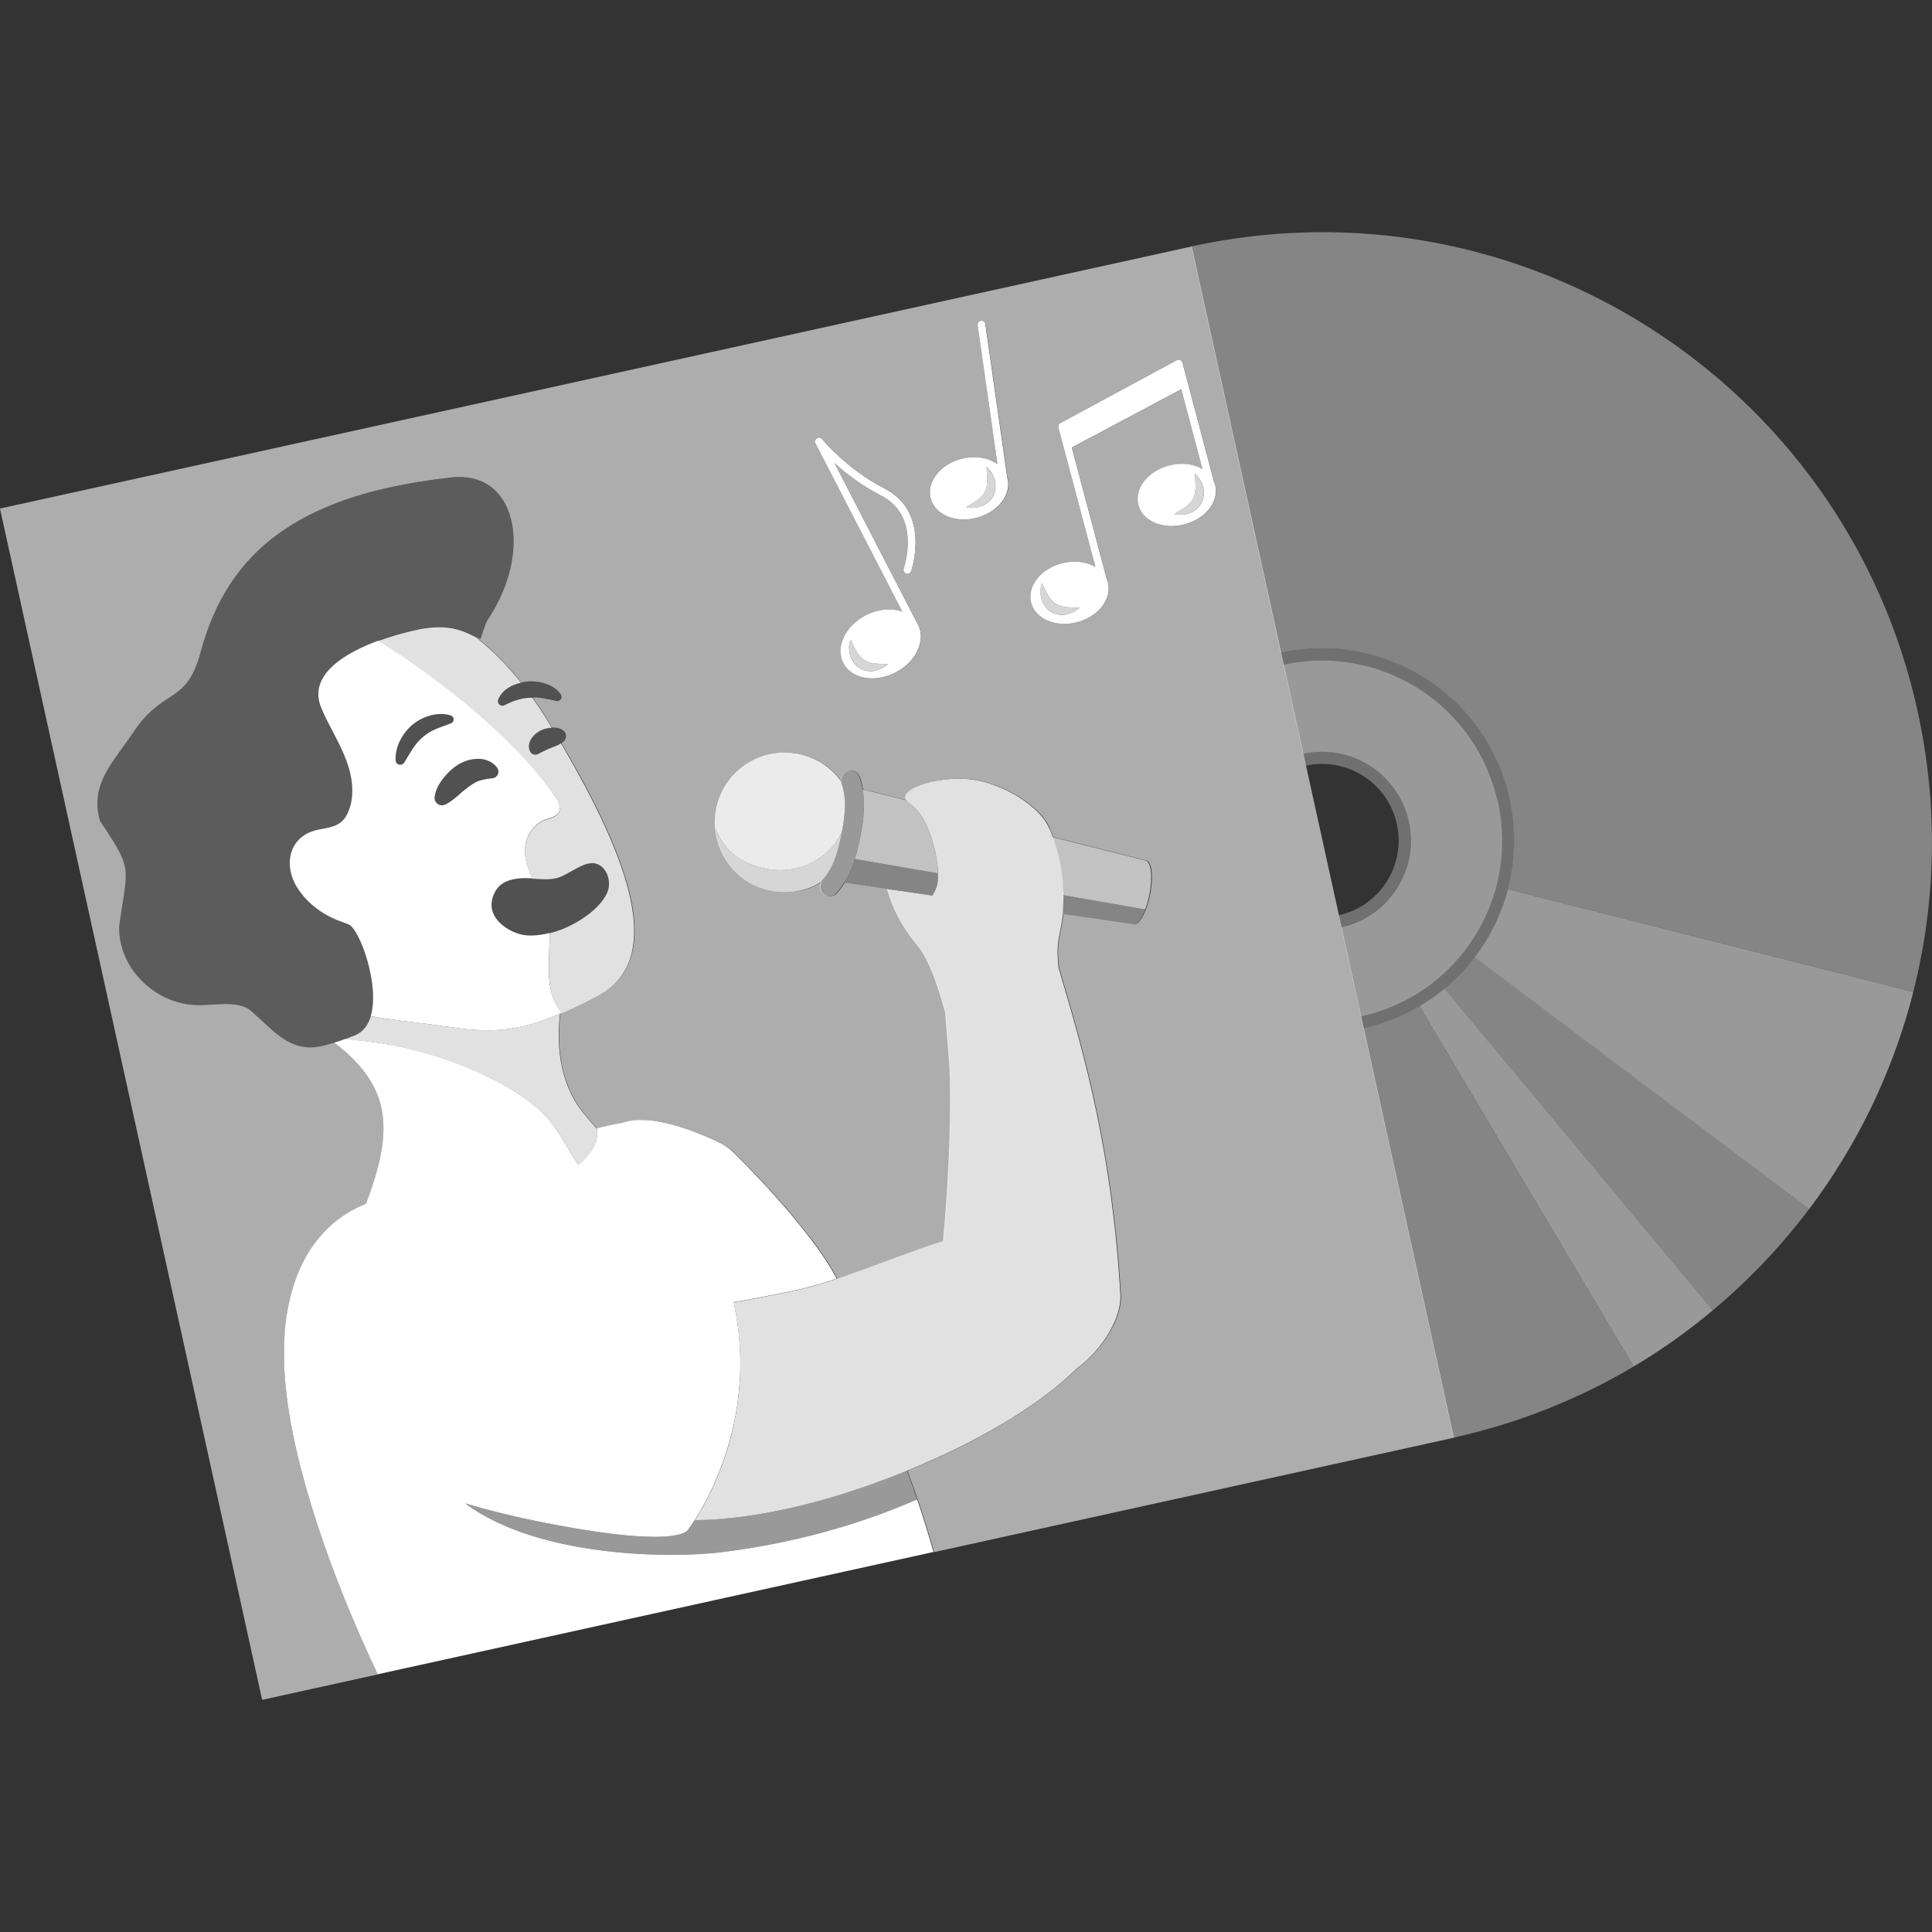
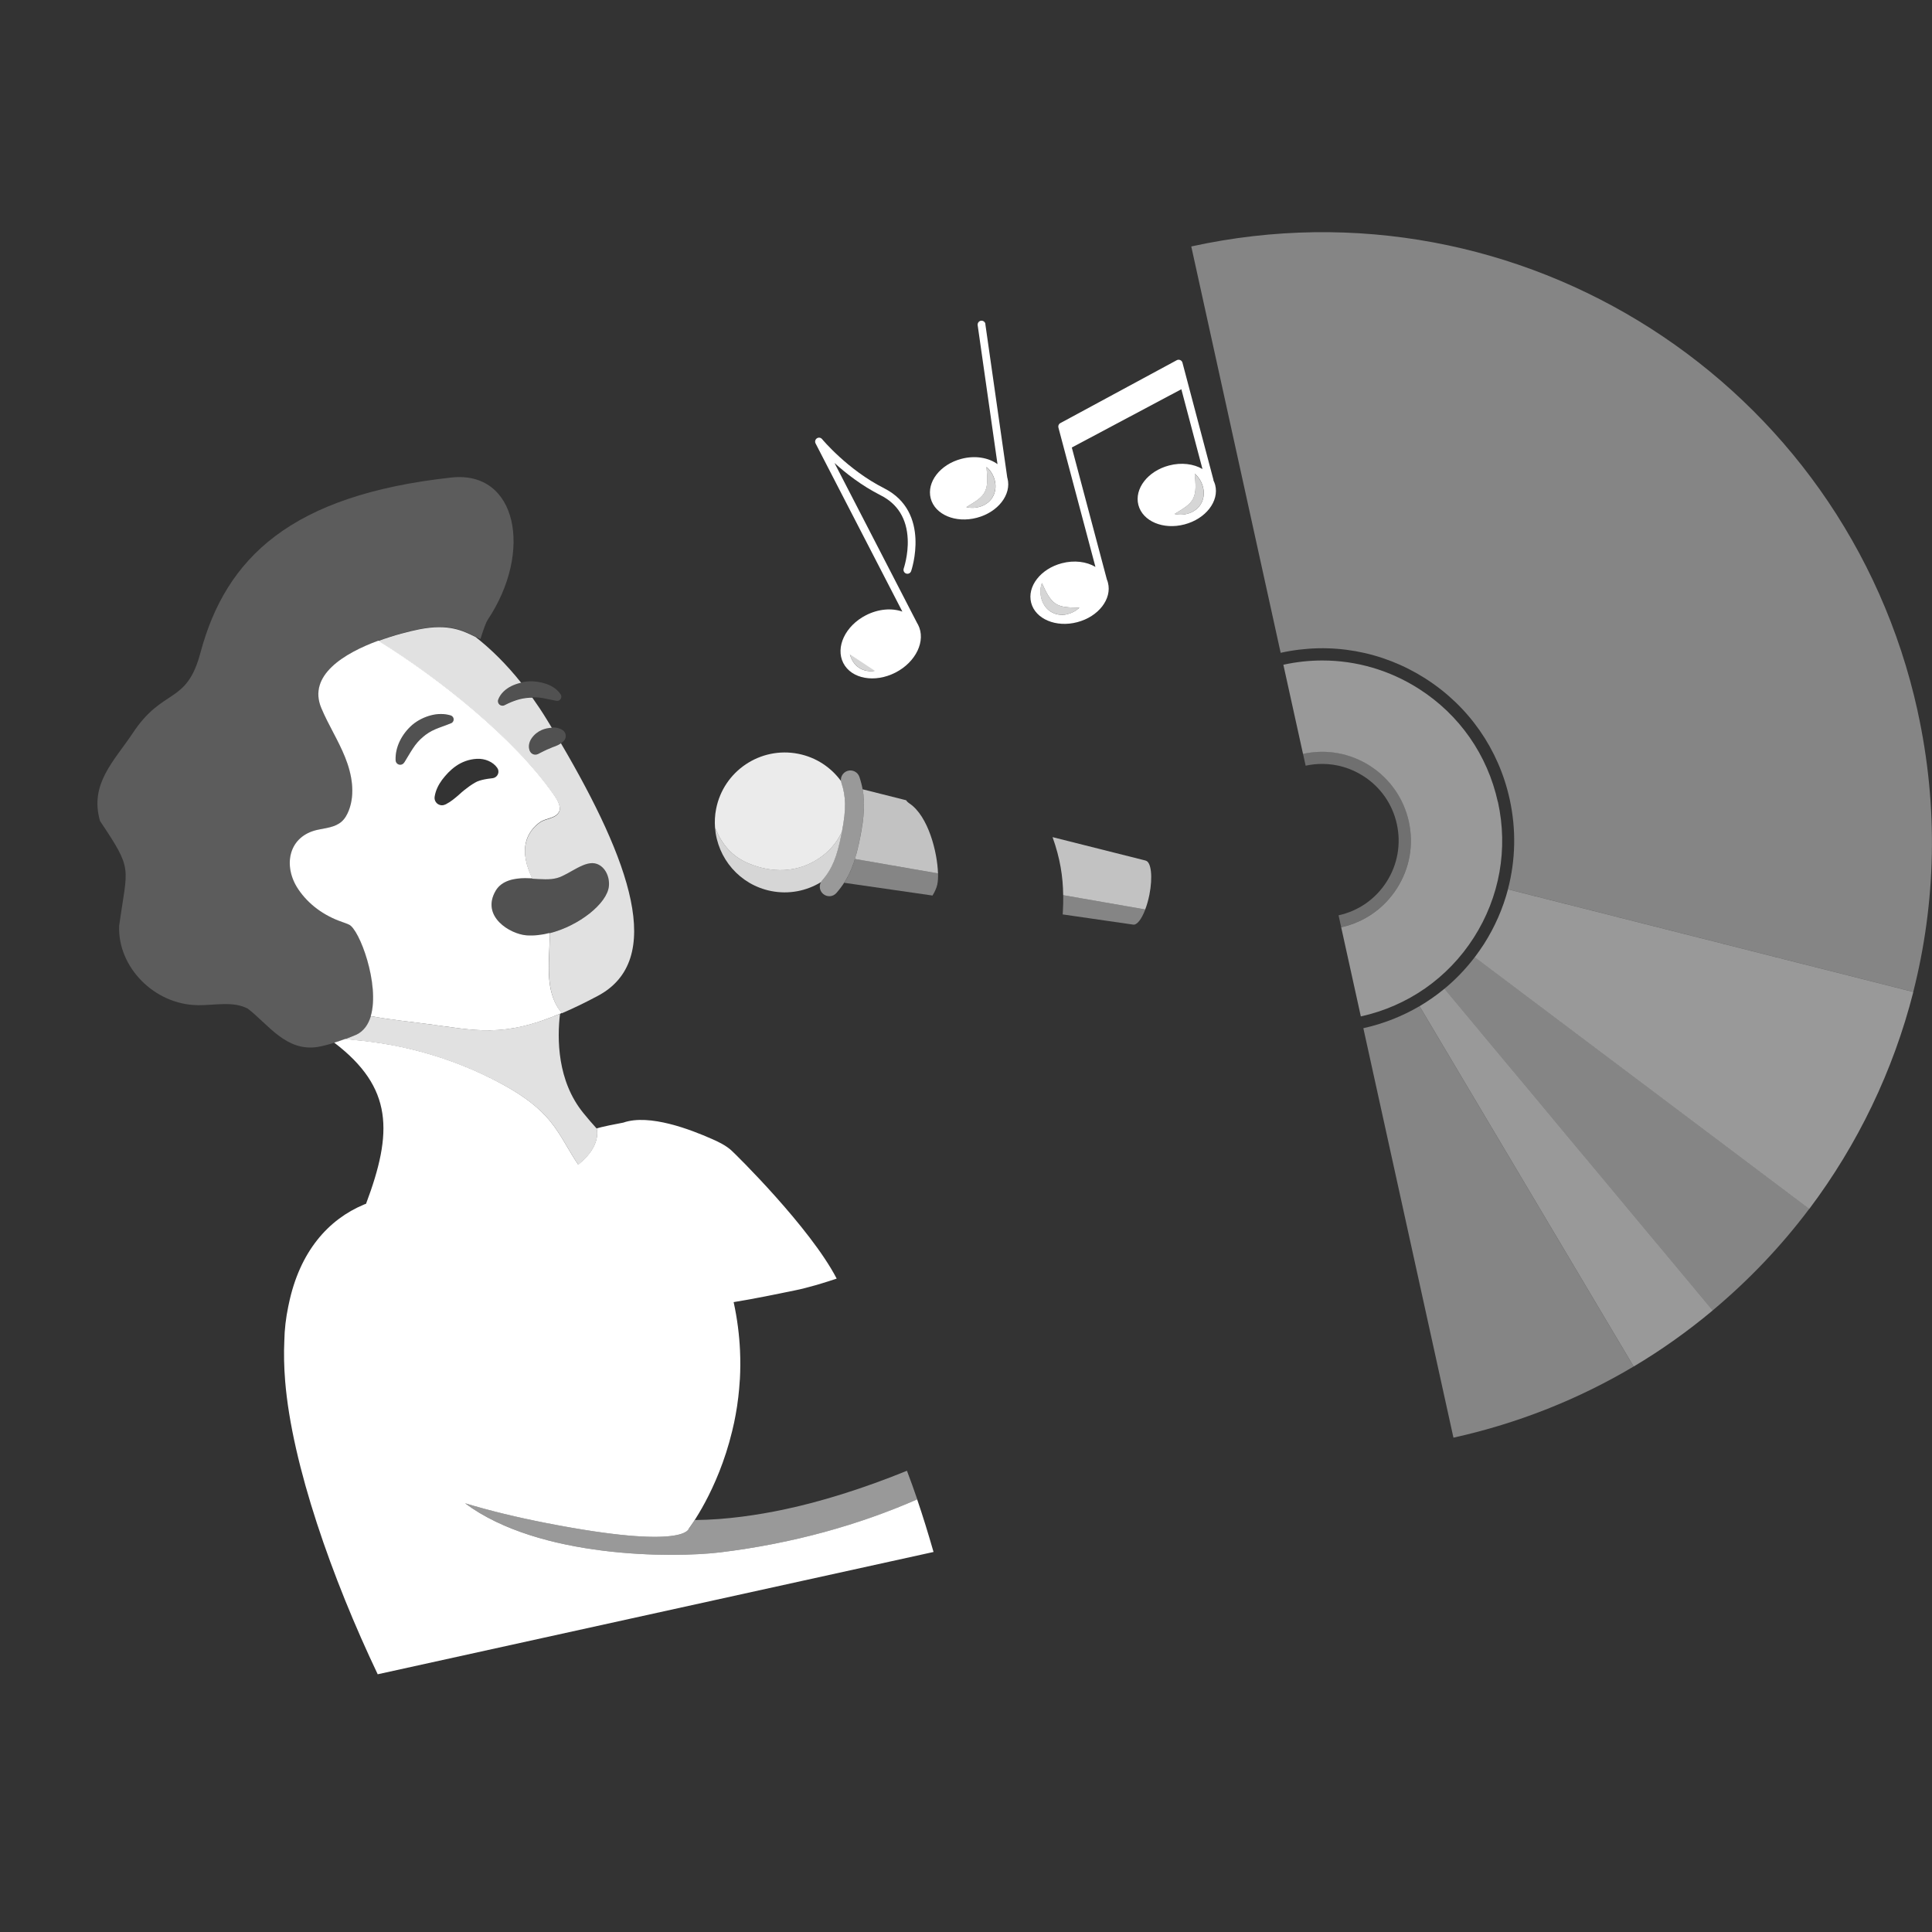
<svg xmlns="http://www.w3.org/2000/svg" viewBox="0 0 300 300">
  <rect x="0" y="0" width="300" height="300" fill="#333333" stroke="none" />
  <g fill="#fff">
    <path d="m 30.66 156.09 c 2.66 .03 5.55 -.68 7.83 .54 3.22 2.49 5.95 6.7 10.84 5.94 1.27 -.21 3.72 -.92 6.05 -1.92 5.47 -2.7 .87 -16.22 -1.18 -17.08 -.35 -.15 -.7 -.28 -1.06 -.41 -2.8 -.96 -5.23 -2.71 -6.82 -5.1 -2.41 -3.61 -1.54 -8.29 3.11 -9.23 1.26 -.26 2.63 -.38 3.6 -1.22 .54 -.47 .91 -1.11 1.16 -1.78 1.01 -2.64 .47 -5.64 -.59 -8.26 s -2.6 -5.02 -3.69 -7.63 c -3.1 -7.42 10.43 -11.32 15.22 -12.26 5.11 -1.01 7.25 .5 9.47 1.55 .49 -1.56 .88 -2.63 1.15 -3.02 7.02 -10.52 4.58 -23.18 -5.66 -22.06 -24.88 2.72 -35.01 12.42 -38.97 27.22 -2.17 8.15 -5.83 5.32 -10.54 12.52 -2.93 4.36 -6.7 7.88 -5.05 13.59 5.21 7.79 4.26 6.93 2.97 16.3 -.24 6.42 5.5 12.22 12.17 12.3 z" opacity=".2" />
    <path d="m 133.57 130.02 c -.83 4.19 -1.79 6.44 -3.68 8.63 -.53 .62 -1.46 .69 -2.08 .15 -.62 -.53 -.69 -1.46 -.15 -2.08 1.53 -1.77 2.29 -3.6 3.01 -7.27 .73 -3.67 .72 -5.66 -.02 -7.87 -.26 -.78 .16 -1.61 .93 -1.87 s 1.61 .16 1.87 .93 c .91 2.74 .94 5.19 .11 9.38 z" opacity=".5" />
    <path d="m 130.74 129.12 c .66 -3.45 .64 -5.39 -.08 -7.54 -.03 -.1 -.05 -.19 -.06 -.29 -1.55 -2.12 -3.86 -3.69 -6.64 -4.24 -5.88 -1.16 -11.6 2.66 -12.76 8.55 -.2 .99 -.24 1.97 -.17 2.93 .03 .07 .06 .14 .1 .22 .96 2.26 2.41 4.2 5.15 5.34 3.48 1.44 7.53 1.55 11.05 -.91 1.21 -.84 2.51 -2.08 3.41 -4.05 z" opacity=".9" />
    <path d="m 127.67 136.72 c 1.53 -1.77 2.29 -3.6 3.01 -7.27 .02 -.12 .04 -.22 .06 -.33 -.9 1.97 -2.2 3.21 -3.41 4.05 -3.52 2.46 -7.57 2.35 -11.05 .91 -2.74 -1.13 -4.19 -3.08 -5.15 -5.34 -.03 -.07 -.06 -.15 -.1 -.22 .36 4.75 3.82 8.87 8.71 9.84 2.78 .55 5.51 -.02 7.75 -1.39 .05 -.09 .11 -.17 .17 -.25 z" opacity=".8" />
    <path d="m 87.13 115.4 c -.29 .21 -.56 .33 -.82 .44 -.37 .13 -.69 .26 -.95 .38 -.26 .11 -.47 .18 -.65 .28 -.19 .1 -.42 .19 -.91 .45 l -.23 .12 c -.02 .01 -.03 .02 -.05 .02 -.47 .22 -1.02 .01 -1.24 -.46 -.29 -.64 -.14 -1.4 .27 -1.99 .41 -.6 .99 -1.04 1.57 -1.29 .54 -.23 1.07 -.32 1.56 -.35 -.26 -.42 -.51 -.85 -.77 -1.27 -.73 -1.2 -1.49 -2.33 -2.25 -3.4 -.14 0 -.29 0 -.44 .01 -.66 .04 -1.32 .15 -1.94 .35 s -1.19 .43 -1.81 .75 l -.12 .06 c -.17 .09 -.38 .1 -.57 .03 -.37 -.14 -.55 -.55 -.41 -.92 .36 -.95 1.17 -1.64 2 -2.06 .5 -.25 1.02 -.42 1.55 -.54 -2.28 -2.86 -4.65 -5.2 -7.06 -7.09 -2 -.99 -4.19 -2.1 -8.75 -1.2 -1.52 .3 -3.91 .9 -6.37 1.81 9.59 5.94 21.16 15.2 27.2 23.84 .45 .64 1.29 1.86 .88 2.7 -.54 1.09 -2 .97 -2.97 1.64 -1.07 .73 -1.88 1.86 -2.18 3.12 -.44 1.83 .12 3.75 .9 5.46 .02 .05 .05 .1 .07 .15 1.36 .07 2.74 .22 3.91 -.12 1.89 -.54 4.31 -2.86 6.15 -2.17 1.32 .49 1.99 2.05 1.85 3.45 -.27 2.71 -4.67 6.17 -9.21 7.31 .01 .32 .01 .64 .01 .96 -.03 3.29 -.53 6.66 .76 9.64 .29 .67 .68 1.28 1.13 1.83 1.67 -.71 3.5 -1.59 5.55 -2.68 10.6 -5.6 5.02 -20.99 -5.67 -39.22 z" opacity=".85" />
    <path d="m 85.35 144.87 c -1.21 .31 -2.43 .45 -3.59 .37 -2.55 -.19 -7.13 -2.93 -4.79 -6.93 .96 -1.63 2.98 -1.94 4.57 -1.95 .36 0 .73 .01 1.1 .03 -.02 -.05 -.05 -.1 -.07 -.15 -.78 -1.71 -1.34 -3.63 -.9 -5.46 .3 -1.26 1.12 -2.38 2.18 -3.12 .97 -.67 2.43 -.55 2.97 -1.64 .41 -.84 -.43 -2.06 -.88 -2.7 -6.03 -8.63 -17.6 -17.9 -27.2 -23.84 -5.32 1.96 -10.97 5.39 -8.85 10.46 1.09 2.61 2.64 5.01 3.69 7.63 1.06 2.62 1.6 5.62 .59 8.26 -.26 .67 -.62 1.32 -1.16 1.78 -.97 .83 -2.34 .96 -3.6 1.22 -4.65 .95 -5.52 5.63 -3.11 9.23 1.6 2.39 4.02 4.14 6.82 5.1 .36 .12 .71 .26 1.06 .41 1.62 .68 4.84 9.31 3.39 14.21 2.86 .54 5.67 .82 8.54 1.19 7.86 1.03 11.98 2.24 21.12 -1.67 -.45 -.55 -.84 -1.16 -1.13 -1.83 -1.3 -2.98 -.79 -6.35 -.76 -9.64 0 -.32 0 -.64 -.01 -.96 z m -22.58 -26.48 l -.02 .03 c -.12 .19 -.33 .32 -.57 .33 -.4 .02 -.73 -.29 -.75 -.69 -.09 -2.04 .96 -4.09 2.61 -5.52 .84 -.7 1.84 -1.19 2.86 -1.46 s 2.09 -.29 3.08 .01 c .18 .06 .33 .19 .41 .37 .14 .33 -.02 .71 -.35 .85 l -.04 .01 c -.87 .36 -1.65 .6 -2.38 .91 s -1.39 .72 -1.96 1.22 c -.58 .49 -1.1 1.08 -1.54 1.76 -.45 .67 -.85 1.4 -1.34 2.18 z m 6.42 6.51 l -.03 .01 c -.21 .11 -.46 .16 -.71 .12 -.63 -.1 -1.06 -.69 -.96 -1.31 .15 -.98 .58 -1.84 1.15 -2.62 .59 -.77 1.26 -1.52 2.15 -2.14 .88 -.62 2.01 -1.07 3.26 -1.13 1.25 -.07 2.52 .47 3.16 1.4 .09 .13 .16 .29 .18 .47 .07 .56 -.34 1.07 -.9 1.14 l -.17 .02 c -.88 .1 -1.37 .21 -1.86 .36 -.49 .14 -.97 .46 -1.52 .83 -.54 .38 -1.12 .84 -1.69 1.37 -.59 .51 -1.21 1.05 -2.06 1.49 z" />
    <path d="m 142.42 232.82 c -8.98 3.94 -19.27 6.85 -30.59 8.23 -7.2 .87 -28.07 .98 -39.61 -7.62 3.92 1.18 8.1 2.19 12.67 3.08 21.78 4.25 22.08 .83 22.08 .83 s 4.47 -5.78 6.72 -15.12 c 0 -.01 .01 -.03 .01 -.04 .09 -.39 .18 -.78 .27 -1.18 .01 -.03 .01 -.05 .02 -.08 .08 -.39 .16 -.78 .23 -1.18 .01 -.04 .01 -.07 .02 -.11 .07 -.39 .14 -.79 .2 -1.19 .01 -.04 .01 -.09 .02 -.13 .06 -.4 .11 -.8 .16 -1.21 .01 -.05 .01 -.1 .02 -.14 .05 -.41 .09 -.83 .13 -1.25 0 -.04 .01 -.09 .01 -.13 .04 -.44 .07 -.88 .1 -1.33 0 -.03 0 -.06 .01 -.08 .08 -1.43 .09 -2.92 .02 -4.45 -.11 -2.4 -.42 -4.92 -.99 -7.53 .6 -.1 1.22 -.21 1.87 -.32 .08 -.01 .15 -.03 .23 -.04 .29 -.05 .59 -.11 .89 -.16 .13 -.03 .27 -.05 .4 -.08 .48 -.09 .97 -.19 1.48 -.28 .2 -.04 .4 -.08 .6 -.12 .25 -.05 .5 -.1 .75 -.15 .3 -.06 .59 -.12 .9 -.18 .21 -.04 .42 -.08 .63 -.13 .52 -.11 1.06 -.21 1.61 -.33 h .01 c .56 -.11 1.13 -.24 1.71 -.39 1.16 -.29 2.37 -.64 3.61 -1.04 .43 -.14 .87 -.28 1.31 -.43 -4.12 -7.94 -15.73 -19.36 -16.41 -19.96 -.87 -.75 -1.92 -1.27 -2.98 -1.73 -3.22 -1.42 -9.68 -3.95 -13.75 -2.53 -3.69 .69 -4.13 .91 -4.13 .91 s .86 2.64 -2.86 5.61 c -.01 -.01 -.01 -.02 -.02 -.02 -1.48 -2.17 -2.6 -4.57 -4.25 -6.61 -2.16 -2.68 -5.12 -4.6 -8.17 -6.2 -6.46 -3.4 -13.57 -5.57 -20.82 -6.37 -.96 -.11 -1.94 -.19 -2.9 -.32 -.6 .22 -1.18 .41 -1.73 .58 9.17 6.99 9.1 13.95 4.94 25.02 -.11 .04 -.21 .08 -.32 .12 -5.5 2.3 -9.99 7.25 -11.69 15.51 -.02 .09 -.04 .19 -.06 .28 -.01 .03 -.01 .07 -.02 .1 -.35 1.69 -.57 3.48 -.6 5.29 -.09 1.94 -.05 4.01 .13 6.24 1.06 13.01 7.29 30.65 14.37 45.52 l 86.31 -18.99 c -.81 -2.82 -1.65 -5.55 -2.55 -8.19 z" />
-     <path d="m 162.96 128.7 c -1.49 -3.68 -7.52 -7.1 -12.03 -7.65 -5.89 -.72 -12.48 1.86 -9.71 3.71 3.55 2.37 4.86 10.12 4.33 12.53 -.14 .65 -.42 1.23 -.76 1.77 l -7.04 -1.02 c .02 .09 .05 .18 .07 .27 .85 2.91 2.3 5.64 4.22 7.99 .97 1.18 2.63 3.1 4.73 10.95 .14 1.64 .26 3.3 .4 5.01 0 0 .17 2.09 .17 2.1 .48 5.96 .07 18.13 -.9 28.33 -4.6 1.47 -9.44 3.4 -14.01 5.02 -1.3 .46 -2.58 .9 -3.82 1.29 s -2.45 .75 -3.61 1.04 c -.58 .14 -1.15 .28 -1.71 .39 h -.01 c -.56 .11 -1.09 .22 -1.61 .33 -.21 .04 -.42 .08 -.63 .13 -.31 .06 -.6 .12 -.9 .18 -.25 .05 -.51 .1 -.75 .15 -.21 .04 -.4 .08 -.6 .12 -.51 .1 -1 .19 -1.48 .28 -.13 .03 -.27 .05 -.4 .08 -.3 .06 -.6 .11 -.89 .16 -.08 .01 -.15 .03 -.23 .04 -.64 .12 -1.27 .22 -1.87 .32 3.68 16.85 -3.42 29.8 -6.02 33.82 .6 0 1.2 -.02 1.79 -.04 .07 0 .14 -.01 .22 -.01 .52 -.02 1.04 -.05 1.56 -.09 .08 -.01 .16 -.01 .24 -.02 1.15 -.09 2.28 -.21 3.38 -.35 .1 -.01 .2 -.03 .31 -.04 .48 -.06 .96 -.13 1.43 -.2 .06 -.01 .11 -.02 .17 -.03 .52 -.08 1.02 -.16 1.52 -.25 .1 -.02 .19 -.03 .28 -.05 .39 -.07 .77 -.14 1.14 -.21 .12 -.02 .24 -.05 .36 -.07 .44 -.09 .87 -.17 1.28 -.26 1.79 -.37 3.68 -.83 5.64 -1.37 .98 -.27 1.98 -.56 2.99 -.87 .51 -.16 1.01 -.32 1.53 -.48 9.71 -3.13 20.42 -7.94 28.58 -13.59 .43 -.3 .85 -.6 1.27 -.9 1.66 -1.21 3.2 -2.45 4.58 -3.72 .35 -.32 .68 -.64 1.01 -.96 .01 -.01 .02 -.02 .03 -.03 4.26 -3.15 6.94 -8.11 6.76 -11.39 -1.25 -21.83 -5.46 -37.03 -9.6 -50.82 -.52 -4.66 .5 -5.46 .69 -8.73 .24 -4.16 -.1 -8 -2.07 -12.87 z" opacity=".85" />
    <path d="m 177.9 133.63 l -14.46 -3.64 c 1.18 3.29 1.62 6.15 1.65 9.01 l 12.74 2.22 c .26 -.67 .48 -1.46 .65 -2.3 .54 -2.74 .28 -5.11 -.59 -5.28 z" opacity=".7" />
    <path d="m 141.22 124.76 c -.24 -.16 -.41 -.33 -.52 -.5 l -6.75 -1.7 c .38 2.08 .25 4.26 -.38 7.47 -.25 1.28 -.52 2.38 -.82 3.35 l 12.9 2.24 c -.09 -3.25 -1.49 -8.89 -4.43 -10.86 z" opacity=".7" />
    <path d="m 145.55 137.29 c .09 -.42 .13 -1 .11 -1.67 l -12.9 -2.24 c -.45 1.46 -.98 2.63 -1.67 3.7 l 13.71 1.98 c .33 -.54 .61 -1.12 .76 -1.77 z" opacity=".4" />
    <path d="m 165.1 139 c .01 .85 -.01 1.71 -.06 2.58 -.01 .14 -.02 .27 -.03 .41 l 10.93 1.58 c .6 .12 1.33 -.84 1.9 -2.35 z" opacity=".4" />
    <path d="m 77.36 168.03 c 3.05 1.6 6.01 3.52 8.17 6.2 1.65 2.04 2.77 4.44 4.25 6.61 .01 .01 .01 .02 .02 .02 3.71 -2.97 2.86 -5.61 2.86 -5.61 -.69 -.76 -1.37 -1.55 -2.06 -2.4 -4.09 -5.01 -4.1 -11.57 -3.64 -15.44 -8.93 3.76 -13.06 2.58 -20.83 1.56 -2.84 -.37 -5.61 -.65 -8.44 -1.17 l -.12 .02 c -.38 1.26 -1.08 2.28 -2.2 2.83 -.58 .25 -1.16 .48 -1.74 .69 .96 .13 1.94 .22 2.9 .32 7.26 .8 14.36 2.98 20.82 6.37 z" opacity=".85" />
    <path d="m 161.79 90.54 c .32 .7 .61 1.33 .95 1.89 .33 .55 .71 1 1.15 1.29 .44 .3 .98 .47 1.61 .54 .64 .09 1.34 .07 2.11 .1 -.56 .53 -1.26 .89 -2.06 1.04 -.4 .08 -.82 .08 -1.25 .01 -.22 -.03 -.43 -.1 -.64 -.18 -.1 -.05 -.2 -.1 -.3 -.14 -.1 -.05 -.19 -.11 -.29 -.17 -.37 -.25 -.68 -.58 -.91 -.94 s -.39 -.75 -.49 -1.14 c -.19 -.78 -.17 -1.58 .11 -2.31 z" opacity=".8" />
    <path d="m 185.51 73.58 c .61 .49 1.02 1.17 1.25 1.94 .11 .39 .17 .8 .15 1.23 s -.13 .87 -.32 1.27 c -.05 .1 -.1 .2 -.16 .29 s -.13 .19 -.19 .28 c -.15 .17 -.29 .34 -.46 .47 -.34 .27 -.7 .49 -1.09 .62 -.77 .27 -1.55 .31 -2.31 .13 .65 -.42 1.27 -.76 1.78 -1.15 s .9 -.8 1.12 -1.28 c .23 -.48 .34 -1.05 .35 -1.7 s -.05 -1.34 -.12 -2.11 z" opacity=".8" />
    <path d="m 132.09 99.29 c .32 .7 .61 1.33 .95 1.89 .33 .55 .71 1 1.15 1.29 .44 .3 .98 .47 1.61 .54 .64 .09 1.34 .07 2.11 .1 -.56 .53 -1.26 .89 -2.06 1.04 -.4 .08 -.82 .08 -1.25 .01 -.22 -.03 -.43 -.1 -.64 -.18 -.1 -.05 -.2 -.1 -.3 -.14 -.1 -.05 -.19 -.11 -.29 -.17 -.37 -.25 -.68 -.58 -.91 -.94 s -.39 -.75 -.49 -1.14 c -.19 -.78 -.17 -1.58 .11 -2.31 z" opacity=".8" />
    <path d="m 153.17 72.52 c .61 .49 1.02 1.17 1.25 1.94 .11 .39 .17 .8 .15 1.23 s -.13 .87 -.32 1.27 c -.05 .1 -.1 .2 -.16 .29 s -.13 .19 -.19 .28 c -.15 .17 -.29 .33 -.46 .47 -.34 .27 -.7 .49 -1.09 .62 -.77 .27 -1.55 .31 -2.31 .13 .65 -.42 1.27 -.76 1.78 -1.15 s .9 -.8 1.12 -1.28 c .23 -.48 .34 -1.05 .35 -1.7 s -.05 -1.34 -.12 -2.11 z" opacity=".8" />
    <path d="m 121.57 234.43 c -3.68 .77 -8.7 1.57 -13.68 1.6 -.55 .85 -.91 1.31 -.91 1.31 s -.3 3.42 -22.08 -.83 c -4.57 -.89 -8.76 -1.91 -12.67 -3.08 11.54 8.6 32.41 8.49 39.61 7.62 11.31 -1.38 21.61 -4.28 30.59 -8.23 -.51 -1.51 -1.05 -2.98 -1.6 -4.44 -6.74 2.75 -13.52 4.86 -19.26 6.05 z" opacity=".5" />
    <path d="m 81.55 136.36 c 1.69 -.01 3.52 .35 5.01 -.08 1.89 -.54 4.31 -2.86 6.15 -2.17 1.32 .49 1.99 2.05 1.85 3.45 -.34 3.43 -7.31 8.09 -12.8 7.68 -2.54 -.19 -7.13 -2.93 -4.79 -6.93 .96 -1.63 2.98 -1.94 4.57 -1.95 z" opacity=".15" />
-     <path d="m 77.2 119.22 c -.65 -.93 -1.92 -1.47 -3.16 -1.4 -1.25 .06 -2.38 .51 -3.26 1.13 -.89 .62 -1.56 1.37 -2.15 2.14 -.56 .79 -.99 1.64 -1.15 2.62 -.1 .63 .33 1.22 .96 1.31 .25 .04 .5 -.01 .71 -.12 l .03 -.01 c .85 -.44 1.47 -.98 2.06 -1.49 .57 -.53 1.15 -.99 1.69 -1.37 .54 -.37 1.03 -.69 1.52 -.83 .49 -.15 .98 -.26 1.86 -.36 l .17 -.02 c .56 -.07 .97 -.57 .9 -1.14 -.02 -.17 -.08 -.33 -.18 -.47 z" opacity=".15" />
    <path d="m 83.8 116.93 c .49 -.26 .72 -.35 .91 -.45 s .39 -.17 .65 -.28 .58 -.24 .95 -.38 c .36 -.15 .77 -.33 1.19 -.73 l .01 -.01 c .44 -.42 .46 -1.11 .04 -1.55 -.06 -.06 -.12 -.12 -.19 -.16 -.49 -.32 -1 -.42 -1.54 -.42 -.53 .03 -1.1 .12 -1.69 .36 -.57 .25 -1.16 .69 -1.57 1.29 -.41 .59 -.56 1.36 -.27 1.99 .22 .47 .77 .68 1.24 .46 .02 -.01 .03 -.01 .05 -.02 l .23 -.12 z" opacity=".15" />
    <path d="m 69.97 111.1 c -.99 -.3 -2.05 -.28 -3.08 -.01 -1.02 .27 -2.03 .76 -2.86 1.46 -1.65 1.43 -2.69 3.48 -2.61 5.52 .02 .4 .35 .7 .75 .69 .24 -.01 .45 -.14 .57 -.33 l .02 -.03 c .49 -.78 .89 -1.51 1.34 -2.18 .44 -.68 .96 -1.26 1.54 -1.76 s 1.23 -.91 1.96 -1.22 c .74 -.31 1.52 -.55 2.38 -.91 l .04 -.01 c .33 -.14 .49 -.52 .35 -.85 -.08 -.19 -.23 -.32 -.41 -.37 z" opacity=".15" />
    <path d="m 87.05 107.81 c -.52 -.78 -1.34 -1.31 -2.22 -1.61 s -1.81 -.45 -2.74 -.4 c -.93 .06 -1.85 .29 -2.7 .71 -.84 .42 -1.64 1.11 -2 2.06 -.14 .37 .04 .78 .41 .92 .19 .07 .4 .06 .57 -.03 l .12 -.06 c .62 -.32 1.19 -.55 1.81 -.75 s 1.28 -.31 1.94 -.35 1.34 -.03 2 .09 l 2.09 .42 .05 .01 c .36 .07 .7 -.16 .77 -.52 .04 -.18 -.01 -.36 -.1 -.5 z" opacity=".15" />
-     <path d="m 137.28 75.81 c -5.66 -2.85 -9.59 -7.58 -9.63 -7.63 -.2 -.24 -.54 -.29 -.8 -.12 s -.35 .51 -.21 .79 l 13.48 26.12 c -1.63 -.58 -3.71 -.43 -5.65 .56 -3.21 1.64 -4.78 4.97 -3.52 7.43 s 4.88 3.12 8.09 1.48 4.78 -4.97 3.52 -7.43 c -.05 -.09 -.1 -.17 -.15 -.26 l -12.83 -24.86 c 1.75 1.59 4.21 3.52 7.15 5.01 2.66 1.34 4.08 3.64 4.22 6.82 .11 2.45 -.62 4.54 -.62 4.56 -.11 .32 .05 .66 .37 .78 .32 .11 .66 -.05 .78 -.37 .03 -.09 3.15 -9.16 -4.19 -12.87 z m -1.43 28.35 c -.4 .08 -.82 .08 -1.25 .01 -.22 -.03 -.43 -.1 -.64 -.18 -.1 -.05 -.2 -.1 -.3 -.14 -.1 -.05 -.19 -.11 -.29 -.17 -.37 -.25 -.68 -.58 -.91 -.94 s -.39 -.75 -.49 -1.14 c -.19 -.78 -.17 -1.58 .11 -2.31 .32 .7 .61 1.33 .95 1.89 .33 .55 .71 1 1.15 1.29 .44 .3 .98 .47 1.61 .54 .64 .09 1.34 .07 2.11 .1 -.56 .53 -1.26 .89 -2.06 1.04 z" />
+     <path d="m 137.28 75.81 c -5.66 -2.85 -9.59 -7.58 -9.63 -7.63 -.2 -.24 -.54 -.29 -.8 -.12 s -.35 .51 -.21 .79 l 13.48 26.12 c -1.63 -.58 -3.71 -.43 -5.65 .56 -3.21 1.64 -4.78 4.97 -3.52 7.43 s 4.88 3.12 8.09 1.48 4.78 -4.97 3.52 -7.43 c -.05 -.09 -.1 -.17 -.15 -.26 l -12.83 -24.86 c 1.75 1.59 4.21 3.52 7.15 5.01 2.66 1.34 4.08 3.64 4.22 6.82 .11 2.45 -.62 4.54 -.62 4.56 -.11 .32 .05 .66 .37 .78 .32 .11 .66 -.05 .78 -.37 .03 -.09 3.15 -9.16 -4.19 -12.87 z m -1.43 28.35 c -.4 .08 -.82 .08 -1.25 .01 -.22 -.03 -.43 -.1 -.64 -.18 -.1 -.05 -.2 -.1 -.3 -.14 -.1 -.05 -.19 -.11 -.29 -.17 -.37 -.25 -.68 -.58 -.91 -.94 s -.39 -.75 -.49 -1.14 z" />
    <path d="m 153.02 50.32 c -.05 -.33 -.36 -.56 -.69 -.52 -.33 .05 -.56 .36 -.52 .69 l 3.08 21.58 c -1.39 -1.01 -3.48 -1.38 -5.61 -.82 -3.29 .86 -5.42 3.61 -4.76 6.14 s 3.87 3.88 7.16 3.01 c 3.29 -.86 5.42 -3.61 4.76 -6.14 -.01 -.03 -.02 -.05 -.03 -.08 l -3.41 -23.87 z m 1.56 25.37 c -.02 .43 -.13 .87 -.32 1.27 -.05 .1 -.1 .2 -.16 .29 s -.13 .19 -.19 .28 c -.15 .17 -.29 .33 -.46 .47 -.34 .27 -.7 .49 -1.09 .62 -.77 .27 -1.55 .31 -2.31 .13 .65 -.42 1.27 -.76 1.78 -1.15 s .9 -.8 1.12 -1.28 c .23 -.48 .34 -1.05 .35 -1.7 s -.05 -1.34 -.12 -2.11 c .61 .49 1.02 1.17 1.25 1.94 .11 .39 .17 .8 .15 1.23 z" />
    <path d="m 188.43 74.53 l -4.82 -18.22 c -.05 -.18 -.18 -.33 -.35 -.4 s -.37 -.07 -.53 .02 l -18.08 9.77 c -.25 .13 -.37 .42 -.3 .69 l 5.75 21.64 c -1.38 -.82 -3.28 -1.08 -5.22 -.57 -3.29 .86 -5.42 3.61 -4.76 6.14 s 3.87 3.88 7.16 3.01 c 3.29 -.86 5.42 -3.61 4.76 -6.14 -.04 -.16 -.09 -.32 -.16 -.47 l -5.45 -20.51 17.01 -9.05 3.28 12.39 c -1.37 -.8 -3.27 -1.06 -5.19 -.55 -3.29 .86 -5.42 3.61 -4.76 6.14 s 3.87 3.88 7.16 3.01 c 3.29 -.86 5.42 -3.61 4.76 -6.14 -.06 -.24 -.16 -.47 -.26 -.68 0 -.03 0 -.06 -.01 -.09 z m -22.87 20.88 c -.4 .08 -.82 .08 -1.25 .01 -.22 -.03 -.43 -.1 -.64 -.18 -.1 -.05 -.2 -.1 -.3 -.14 -.1 -.05 -.19 -.11 -.29 -.17 -.37 -.25 -.68 -.58 -.91 -.94 s -.39 -.75 -.49 -1.14 c -.18 -.78 -.17 -1.58 .11 -2.31 .32 .7 .61 1.33 .95 1.89 .33 .55 .71 1 1.15 1.29 .44 .3 .98 .47 1.61 .54 .64 .09 1.34 .07 2.11 .1 -.56 .53 -1.26 .89 -2.06 1.04 z m 21.36 -18.66 c -.02 .43 -.13 .87 -.32 1.27 -.05 .1 -.1 .2 -.16 .29 s -.13 .19 -.19 .28 c -.15 .17 -.29 .33 -.46 .47 -.34 .27 -.7 .49 -1.09 .62 -.77 .27 -1.55 .31 -2.31 .13 .65 -.42 1.27 -.76 1.78 -1.15 s .9 -.8 1.12 -1.28 c .23 -.48 .34 -1.05 .35 -1.7 s -.05 -1.34 -.12 -2.11 c .61 .49 1.02 1.17 1.25 1.94 .11 .39 .17 .8 .15 1.23 z" />
-     <path d="m 49.4 237.1 c -.97 -2.94 -1.84 -5.86 -2.58 -8.69 -.55 -2.13 -1.03 -4.21 -1.43 -6.23 -.13 -.67 -.25 -1.34 -.37 -2 -.23 -1.32 -.41 -2.6 -.55 -3.85 -.07 -.62 -.13 -1.24 -.18 -1.85 -.09 -1.11 -.14 -2.19 -.16 -3.23 s -.01 -2.04 .04 -3.01 c .03 -1.36 .16 -2.71 .37 -4.01 .07 -.43 .15 -.86 .24 -1.29 0 -.02 .01 -.03 .01 -.05 s .01 -.03 .01 -.05 c .02 -.09 .04 -.19 .06 -.28 .85 -4.13 2.4 -7.43 4.42 -9.99 .9 -1.14 1.9 -2.12 2.96 -2.97 .34 -.27 .7 -.54 1.06 -.78 .89 -.61 1.82 -1.13 2.79 -1.56 .15 -.07 .31 -.14 .46 -.21 .11 -.04 .21 -.08 .32 -.12 .26 -.69 .5 -1.37 .73 -2.03 .29 -.85 .54 -1.66 .77 -2.46 .46 -1.58 .8 -3.08 .99 -4.5 .02 -.16 .05 -.32 .06 -.47 .3 -2.58 .11 -4.92 -.69 -7.13 -.05 -.15 -.1 -.3 -.16 -.45 -1.12 -2.8 -3.25 -5.39 -6.65 -7.99 -.08 .03 -.16 .05 -.23 .07 -.18 .05 -.35 .11 -.52 .15 -.06 .02 -.12 .03 -.18 .05 -.18 .05 -.35 .1 -.51 .14 -.08 .02 -.15 .03 -.22 .05 -.13 .03 -.27 .07 -.39 .09 -.19 .04 -.37 .08 -.53 .1 -.31 .05 -.6 .08 -.89 .09 -.87 .03 -1.67 -.1 -2.41 -.34 -2.98 -.98 -5.12 -3.82 -7.53 -5.68 -1.71 -.91 -3.76 -.74 -5.8 -.61 -.68 .04 -1.36 .08 -2.02 .07 -2.09 -.03 -4.08 -.61 -5.83 -1.6 -.7 -.39 -1.36 -.85 -1.97 -1.37 -.61 -.51 -1.17 -1.08 -1.68 -1.69 -1.76 -2.14 -2.8 -4.83 -2.7 -7.64 .93 -6.74 1.68 -8.19 .09 -11.36 -.28 -.55 -.62 -1.16 -1.05 -1.85 -.32 -.52 -.69 -1.09 -1.11 -1.73 -.28 -.42 -.58 -.88 -.91 -1.36 -.21 -.72 -.33 -1.41 -.38 -2.06 -.19 -2.59 .77 -4.74 2.11 -6.81 .17 -.26 .34 -.52 .52 -.78 .71 -1.03 1.49 -2.06 2.24 -3.13 .19 -.27 .37 -.54 .56 -.81 4.71 -7.2 8.36 -4.37 10.54 -12.52 2.11 -7.87 5.95 -14.29 12.82 -18.99 .81 -.55 1.66 -1.08 2.55 -1.59 1.79 -1.01 3.75 -1.92 5.91 -2.74 4.86 -1.83 10.69 -3.14 17.68 -3.91 .32 -.04 .63 -.06 .94 -.07 2.13 -.06 3.89 .52 5.26 1.56 .2 .15 .38 .31 .56 .48 .54 .5 1 1.09 1.39 1.74 .13 .22 .25 .44 .37 .68 .23 .47 .42 .96 .58 1.48 .08 .26 .15 .53 .22 .8 .38 1.63 .46 3.46 .22 5.39 -.08 .64 -.19 1.3 -.34 1.96 s -.34 1.33 -.56 2 c -.66 2.02 -1.65 4.07 -2.96 6.04 -.07 .1 -.14 .24 -.22 .42 -.04 .09 -.08 .19 -.13 .3 -.09 .22 -.19 .47 -.29 .77 -.16 .44 -.32 .95 -.51 1.54 -.23 -.11 -.47 -.22 -.7 -.34 -.01 0 -.01 -.01 -.02 -.01 .58 .46 1.16 .94 1.74 1.45 .41 .36 .81 .75 1.21 1.13 .21 .2 .42 .39 .63 .6 .41 .41 .82 .86 1.23 1.3 .17 .19 .35 .36 .52 .56 .51 .57 1.01 1.17 1.51 1.79 .07 .09 .15 .17 .22 .26 .03 -.01 .06 -.01 .09 -.01 .35 -.08 .71 -.13 1.07 -.15 .23 -.01 .47 -.01 .7 0 .7 .03 1.39 .17 2.05 .4 .87 .3 1.69 .83 2.22 1.61 .09 .14 .13 .32 .1 .5 -.07 .36 -.42 .59 -.77 .52 l -.05 -.01 -2.09 -.42 c -.33 -.06 -.66 -.09 -1 -.11 -.19 -.01 -.38 0 -.56 .01 .38 .54 .76 1.09 1.14 1.65 .38 .57 .75 1.15 1.11 1.75 .15 .24 .29 .48 .44 .72 .11 .18 .22 .37 .33 .55 .04 0 .08 -.01 .13 -.01 .27 -.01 .53 .02 .79 .08 s .51 .17 .75 .33 c .07 .04 .13 .1 .19 .16 .21 .22 .31 .5 .3 .78 s -.12 .56 -.34 .77 l -.01 .01 c -.12 .11 -.24 .21 -.35 .29 0 0 -.01 .01 -.01 .01 .66 1.12 1.29 2.23 1.91 3.32 .01 .02 .02 .04 .03 .06 .19 .34 .37 .67 .56 1 .12 .22 .25 .44 .37 .66 .79 1.44 1.52 2.85 2.22 4.23 .37 .74 .74 1.48 1.08 2.2 .46 .96 .88 1.9 1.29 2.83 .04 .08 .07 .16 .11 .24 1.01 2.35 1.85 4.6 2.48 6.72 .04 .14 .09 .29 .13 .44 .25 .88 .46 1.73 .63 2.56 .01 .02 .01 .05 .02 .07 .34 1.64 .52 3.19 .53 4.64 0 .06 .01 .12 .01 .17 0 1.44 -.19 2.77 -.56 3.99 -.01 .05 -.02 .1 -.04 .14 -.03 .09 -.07 .18 -.1 .27 -.18 .53 -.4 1.04 -.66 1.52 -.92 1.69 -2.34 3.09 -4.33 4.14 -.51 .27 -1.01 .53 -1.5 .78 -1.46 .74 -2.8 1.37 -4.05 1.9 -.1 .04 -.19 .08 -.29 .12 -.02 .13 -.03 .27 -.04 .41 -.01 .12 -.03 .22 -.04 .34 s -.02 .25 -.03 .38 c -.01 .14 -.02 .28 -.03 .43 -.01 .13 -.01 .28 -.02 .41 -.01 .15 -.02 .3 -.02 .45 -.01 .18 -.01 .36 -.01 .54 0 .12 -.01 .24 -.01 .37 0 .14 .01 .29 .01 .43 0 .17 0 .34 .01 .52 s .02 .37 .03 .56 c .01 .14 .01 .28 .02 .42 .03 .33 .06 .66 .1 .99 v .01 c .03 .24 .07 .49 .1 .73 .02 .1 .03 .2 .04 .3 .04 .21 .08 .43 .12 .64 .03 .13 .05 .26 .08 .4 .04 .18 .09 .35 .13 .53 .04 .17 .08 .34 .13 .52 .04 .14 .08 .27 .13 .41 .06 .21 .12 .43 .2 .64 .09 .25 .18 .5 .28 .75 .04 .1 .07 .2 .11 .3 .57 1.38 1.34 2.73 2.36 3.98 .35 .42 .69 .83 1.03 1.23 s .69 .79 1.03 1.17 h .01 .01 c .01 0 .01 0 .02 -.01 .01 0 .01 0 .02 -.01 .01 0 .02 -.01 .03 -.01 s .02 -.01 .03 -.01 .02 -.01 .04 -.01 c .02 -.01 .03 -.01 .05 -.02 .01 0 .03 -.01 .04 -.01 .02 -.01 .04 -.01 .06 -.02 s .04 -.01 .07 -.02 .05 -.01 .08 -.02 c .02 -.01 .05 -.01 .07 -.02 .04 -.01 .07 -.02 .11 -.03 .03 -.01 .05 -.01 .08 -.02 .05 -.01 .09 -.02 .14 -.04 .03 -.01 .06 -.02 .1 -.02 .05 -.01 .11 -.03 .16 -.04 .04 -.01 .08 -.02 .13 -.03 .06 -.01 .12 -.03 .19 -.04 .05 -.01 .1 -.02 .15 -.03 .07 -.01 .14 -.03 .21 -.04 .06 -.01 .12 -.03 .19 -.04 .07 -.02 .15 -.03 .23 -.05 .07 -.01 .14 -.03 .21 -.04 .09 -.02 .19 -.04 .29 -.06 .07 -.02 .14 -.03 .22 -.04 .11 -.02 .23 -.05 .36 -.07 .07 -.01 .14 -.03 .21 -.04 .17 -.03 .36 -.07 .55 -.1 .03 -.01 .06 -.01 .09 -.02 .76 -.27 1.61 -.4 2.51 -.42 .3 -.01 .6 0 .91 .01 3.69 .18 7.92 1.87 10.34 2.93 .72 .32 1.43 .66 2.09 1.09 .31 .2 .61 .41 .89 .65 .04 .04 .13 .12 .25 .24 s .29 .28 .48 .47 c .29 .29 .66 .66 1.09 1.09 .57 .58 1.25 1.28 2.01 2.08 .75 .79 1.58 1.68 2.44 2.63 .22 .24 .43 .48 .65 .72 3.5 3.92 7.44 8.76 9.49 12.73 .82 -.28 1.66 -.56 2.5 -.86 1.14 -.41 2.3 -.83 3.47 -1.26 2.34 -.86 4.71 -1.76 7.05 -2.58 1.17 -.41 2.34 -.81 3.49 -1.18 .24 -2.55 .45 -5.23 .62 -7.89 .21 -3.34 .36 -6.66 .43 -9.74 .05 -1.84 .06 -3.59 .05 -5.2 -.01 -1.07 -.03 -2.07 -.06 -3 -.03 -.92 -.08 -1.77 -.14 -2.51 0 0 -.17 -2.1 -.17 -2.1 -.14 -1.72 -.26 -3.38 -.4 -5.01 -2.1 -7.85 -3.76 -9.77 -4.73 -10.95 -1.92 -2.34 -3.37 -5.07 -4.22 -7.99 -.03 -.09 -.05 -.18 -.07 -.27 l .24 .04 -5.18 -.75 -1.73 -.25 c -.07 .11 -.15 .22 -.23 .33 -.11 .15 -.21 .31 -.32 .46 -.19 .26 -.4 .51 -.62 .77 -.01 .01 -.01 .02 -.02 .03 -.27 .31 -.63 .48 -1.01 .51 s -.76 -.09 -1.07 -.36 c -.15 -.13 -.26 -.28 -.34 -.44 -.03 -.05 -.04 -.11 -.06 -.17 -.04 -.11 -.08 -.22 -.09 -.34 -.01 -.07 0 -.13 0 -.2 0 -.11 .01 -.22 .04 -.32 .02 -.07 .04 -.14 .07 -.2 .02 -.05 .03 -.11 .06 -.16 -.84 .51 -1.74 .91 -2.7 1.18 h -.01 c -.78 .22 -1.6 .35 -2.42 .39 -.86 .04 -1.74 -.01 -2.62 -.18 -1.22 -.24 -2.36 -.68 -3.38 -1.28 -.51 -.3 -.99 -.64 -1.44 -1.01 -.9 -.74 -1.66 -1.63 -2.28 -2.61 -.23 -.38 -.44 -.77 -.63 -1.17 -.55 -1.17 -.9 -2.45 -1 -3.77 -.02 -.24 -.03 -.48 -.03 -.72 s 0 -.49 .02 -.73 c .03 -.49 .09 -.98 .18 -1.47 .07 -.37 .16 -.73 .27 -1.08 1.39 -4.56 5.61 -7.64 10.3 -7.68 .72 -.01 1.45 .06 2.19 .21 1.04 .21 2.02 .56 2.91 1.02 .1 .05 .2 .12 .29 .17 .78 .44 1.5 .96 2.13 1.56 .03 .03 .05 .06 .08 .08 .44 .43 .85 .9 1.22 1.4 -.02 -.16 -.01 -.31 .02 -.46 0 -.02 .01 -.04 .01 -.06 .03 -.14 .09 -.27 .16 -.4 .01 -.02 .03 -.04 .04 -.07 .08 -.12 .18 -.23 .29 -.32 .02 -.01 .04 -.03 .05 -.04 .12 -.09 .26 -.17 .42 -.23 .77 -.26 1.61 .16 1.87 .93 .11 .33 .21 .65 .29 .97 .05 .18 .08 .36 .12 .54 .03 .13 .06 .27 .09 .4 l 3.46 .87 3.28 .83 c -.02 -.04 -.03 -.08 -.04 -.12 -.02 -.05 -.05 -.11 -.06 -.16 -.01 -.07 -.01 -.13 -.01 -.2 0 -.05 0 -.11 .01 -.16 .02 -.07 .05 -.14 .09 -.2 .03 -.05 .04 -.1 .08 -.15 .05 -.08 .12 -.15 .2 -.22 .04 -.04 .07 -.08 .11 -.12 .13 -.11 .27 -.22 .44 -.33 .05 -.03 .11 -.06 .16 -.09 .13 -.08 .26 -.15 .41 -.23 .08 -.04 .18 -.08 .26 -.12 .13 -.06 .27 -.12 .41 -.18 .1 -.04 .21 -.08 .32 -.12 .15 -.05 .29 -.11 .45 -.15 .12 -.04 .24 -.07 .36 -.11 .16 -.05 .32 -.09 .49 -.13 .13 -.03 .26 -.06 .4 -.09 .17 -.04 .35 -.08 .53 -.11 .14 -.03 .28 -.05 .42 -.08 .19 -.03 .37 -.06 .56 -.08 .14 -.02 .29 -.04 .43 -.06 .2 -.02 .4 -.04 .6 -.06 .14 -.01 .29 -.02 .44 -.03 .21 -.01 .43 -.02 .64 -.02 .14 0 .28 -.01 .41 -.01 .24 0 .48 .01 .72 .02 .12 0 .23 0 .35 .01 .36 .02 .71 .05 1.07 .09 1.13 .14 2.35 .46 3.58 .91 3.67 1.37 7.34 3.98 8.46 6.74 .18 .44 .34 .87 .49 1.29 l 14.45 3.64 c .33 .06 .56 .44 .71 1.02 .24 .98 .22 2.54 -.12 4.25 -.17 .85 -.39 1.63 -.65 2.3 -.36 .94 -.78 1.67 -1.19 2.06 -.25 .23 -.49 .34 -.71 .29 l -10.93 -1.58 c 0 .03 -.01 .05 -.01 .07 -.01 .11 -.02 .22 -.03 .33 -.01 .07 -.02 .14 -.02 .2 -.01 .11 -.03 .22 -.04 .32 -.01 .06 -.02 .11 -.03 .17 -.02 .11 -.04 .22 -.05 .32 -.01 .04 -.02 .09 -.02 .13 -.02 .12 -.04 .24 -.07 .35 0 .02 -.01 .04 -.01 .05 -.07 .35 -.14 .68 -.21 1.02 0 .02 -.01 .03 -.01 .05 -.02 .11 -.04 .22 -.06 .34 -.01 .04 -.02 .09 -.02 .13 -.02 .1 -.03 .2 -.05 .3 -.01 .05 -.02 .11 -.03 .16 -.01 .1 -.03 .2 -.04 .3 -.01 .06 -.02 .12 -.02 .19 -.01 .1 -.02 .2 -.03 .3 -.01 .07 -.01 .14 -.02 .22 -.01 .1 -.01 .21 -.02 .32 0 .08 -.01 .15 -.01 .23 v .36 .25 c 0 .13 .01 .27 .01 .4 0 .09 0 .17 .01 .27 .01 .15 .02 .31 .03 .47 .01 .09 .01 .17 .02 .26 .02 .26 .05 .53 .08 .81 4.14 13.79 8.34 29 9.6 50.82 .04 .62 -.03 1.29 -.19 2 -.11 .47 -.25 .96 -.44 1.46 -.28 .75 -.64 1.52 -1.09 2.28 -.3 .51 -.63 1.02 -.99 1.52 -.54 .75 -1.16 1.49 -1.84 2.18 -.68 .7 -1.42 1.35 -2.22 1.94 -.01 .01 -.01 .01 -.02 .02 s -.01 .01 -.02 .02 c -.33 .32 -.66 .64 -1.01 .96 -.69 .63 -1.42 1.26 -2.19 1.88 s -1.57 1.23 -2.4 1.84 c -.42 .3 -.84 .6 -1.27 .9 -.63 .44 -1.29 .87 -1.95 1.3 -.19 .12 -.38 .24 -.57 .37 -.53 .33 -1.06 .66 -1.6 .99 -.16 .1 -.32 .2 -.49 .3 -.69 .41 -1.39 .82 -2.11 1.21 -.14 .08 -.29 .16 -.43 .24 -.59 .33 -1.2 .65 -1.8 .97 -.2 .11 -.4 .21 -.6 .32 -.68 .35 -1.37 .7 -2.07 1.05 -.06 .03 -.12 .06 -.18 .09 -.77 .38 -1.54 .74 -2.31 1.1 -.18 .08 -.36 .17 -.54 .25 -.63 .29 -1.27 .57 -1.9 .85 -.17 .07 -.34 .15 -.51 .22 -.79 .34 -1.58 .68 -2.37 1 -.01 .01 -.03 .01 -.04 .02 .11 .28 .2 .57 .31 .85 .44 1.18 .88 2.37 1.29 3.59 .41 1.21 .81 2.43 1.2 3.68 .46 1.47 .91 2.99 1.35 4.51 l 80.71 -17.76 -40.71 -184.98 -185.06 40.7 40.71 184.98 17.96 -3.95 c -3.46 -7.26 -6.71 -15.18 -9.26 -22.9 z m 113.25 -148.67 c .16 -.11 .33 -.2 .51 -.3 .53 -.28 1.1 -.51 1.72 -.67 .24 -.06 .49 -.12 .73 -.16 1.68 -.28 3.29 .01 4.5 .73 l -5.75 -21.64 c -.07 -.27 .05 -.56 .3 -.69 l 18.08 -9.77 c .15 -.08 .33 -.09 .49 -.03 .01 .01 .03 0 .04 .01 .17 .07 .3 .22 .35 .4 l 4.82 18.22 c .01 .03 0 .06 .01 .09 .11 .22 .2 .44 .26 .68 .66 2.53 -1.47 5.27 -4.76 6.14 -.62 .16 -1.23 .25 -1.83 .26 -2.18 .05 -4.11 -.86 -4.97 -2.38 -.16 -.28 -.28 -.57 -.36 -.89 -.66 -2.53 1.47 -5.27 4.76 -6.14 1.68 -.44 3.34 -.3 4.65 .28 .19 .08 .37 .17 .54 .27 l -3.28 -12.39 -17.01 9.05 5.45 20.51 c .06 .15 .11 .31 .16 .47 .08 .32 .12 .64 .12 .95 0 .32 -.04 .64 -.12 .95 -.12 .47 -.32 .93 -.6 1.36 -.83 1.3 -2.31 2.38 -4.16 2.87 -.62 .16 -1.23 .25 -1.83 .26 -.99 .02 -1.93 -.15 -2.74 -.49 -.65 -.27 -1.21 -.65 -1.66 -1.12 s -.77 -1.03 -.94 -1.66 c -.08 -.32 -.12 -.64 -.12 -.95 .01 -1.59 1.02 -3.17 2.66 -4.22 z m -18.2 -12.47 c .14 -1.11 .76 -2.19 1.72 -3.05 .41 -.37 .88 -.7 1.41 -.99 .53 -.28 1.1 -.51 1.72 -.67 2.13 -.56 4.21 -.19 5.61 .82 l -3.08 -21.58 c -.05 -.33 .18 -.64 .52 -.69 .33 -.05 .64 .18 .69 .52 l 3.41 23.87 c .01 .03 .02 .05 .03 .08 .12 .47 .15 .96 .09 1.43 -.04 .32 -.12 .63 -.24 .94 s -.27 .61 -.45 .9 -.4 .57 -.65 .83 c -.12 .13 -.25 .26 -.39 .38 -.27 .25 -.58 .48 -.9 .69 -.65 .42 -1.4 .75 -2.23 .97 -.62 .16 -1.23 .25 -1.83 .26 -.79 .02 -1.55 -.09 -2.24 -.31 -.17 -.06 -.34 -.12 -.5 -.18 -.32 -.14 -.63 -.3 -.91 -.49 s -.53 -.4 -.75 -.63 c -.11 -.12 -.22 -.24 -.31 -.37 -.29 -.38 -.5 -.82 -.63 -1.29 -.12 -.47 -.15 -.96 -.09 -1.43 z m -17.76 -7.74 c .04 -.06 .1 -.11 .16 -.16 .07 -.04 .14 -.07 .21 -.09 s .15 -.02 .22 -.01 c .14 .02 .28 .1 .38 .22 .01 .01 .26 .32 .73 .81 1.39 1.49 4.66 4.68 8.9 6.82 .46 .23 .88 .48 1.26 .75 .19 .14 .37 .27 .54 .42 1.72 1.43 2.54 3.26 2.88 5.04 .07 .36 .12 .71 .15 1.06 s .05 .69 .05 1.03 c .01 .67 -.04 1.3 -.11 1.88 -.19 1.57 -.56 2.66 -.58 2.7 -.06 .16 -.17 .28 -.31 .35 -.07 .03 -.15 .05 -.23 .06 -.01 0 -.02 -.01 -.03 -.01 -.07 0 -.14 -.01 -.21 -.03 -.08 -.03 -.15 -.07 -.21 -.12 s -.11 -.12 -.14 -.19 c -.07 -.14 -.08 -.31 -.02 -.46 0 -.01 .19 -.54 .35 -1.37 .08 -.42 .17 -.91 .22 -1.45 .03 -.27 .05 -.55 .06 -.84 s .01 -.59 0 -.9 c -.07 -1.59 -.46 -2.96 -1.16 -4.1 -.35 -.57 -.78 -1.08 -1.29 -1.54 -.51 -.45 -1.1 -.85 -1.76 -1.18 -.37 -.19 -.73 -.38 -1.08 -.58 -.71 -.4 -1.38 -.81 -2.01 -1.24 -.32 -.21 -.63 -.43 -.93 -.65 -.36 -.26 -.71 -.52 -1.04 -.78 -.5 -.39 -.97 -.78 -1.4 -1.15 -.24 -.21 -.47 -.41 -.69 -.61 l 12.83 24.86 c .05 .08 .11 .17 .15 .26 .47 .92 .55 1.97 .29 3 s -.86 2.05 -1.73 2.92 c -.14 .14 -.3 .29 -.46 .42 -.32 .27 -.67 .53 -1.04 .76 -.19 .12 -.38 .23 -.58 .33 -2 1.03 -4.17 1.15 -5.82 .5 -.99 -.39 -1.8 -1.06 -2.27 -1.98 -.16 -.31 -.27 -.63 -.34 -.96 -.5 -2.31 1.06 -5.04 3.87 -6.47 .73 -.37 1.47 -.63 2.21 -.77 s 1.46 -.17 2.14 -.09 c .46 .05 .89 .15 1.3 .3 l -13.48 -26.12 c -.11 -.21 -.08 -.45 .04 -.63 z" opacity=".6" />
    <path d="m 234.16 138.08 c -.78 2.97 -2.03 5.84 -3.73 8.51 -.45 .7 -.93 1.37 -1.42 2.03 l 51.95 39.08 c 7.51 -9.99 13.03 -21.44 16.14 -33.67 l -62.94 -15.94 z" opacity=".5" />
    <path d="m 229.01 148.61 c -1.4 1.84 -2.98 3.49 -4.73 4.93 l 41.65 49.95 c 5.62 -4.7 10.67 -10 15.03 -15.81 l -51.95 -39.08 z" opacity=".4" />
    <path d="m 224.28 153.54 c -1.21 1 -2.5 1.9 -3.85 2.7 l 33.25 55.95 c 4.34 -2.58 8.43 -5.5 12.26 -8.7 l -41.65 -49.95 z" opacity=".5" />
    <path d="m 211.7 159.66 l 13.99 63.58 c 10.13 -2.24 19.52 -6.02 27.98 -11.05 l -33.25 -55.95 c -2.68 1.57 -5.61 2.73 -8.73 3.42 z" opacity=".4" />
    <path d="m 297.77 110.42 c -11.24 -51.06 -61.72 -83.35 -112.79 -72.15 l 13.88 63.1 c 7.78 -1.72 15.77 -.29 22.49 4 s 11.36 10.95 13.07 18.73 c 1.03 4.7 .92 9.46 -.27 13.98 l 62.94 15.94 c 3.52 -13.85 3.95 -28.7 .67 -43.61 z" opacity=".4" />
    <path d="m 232.58 124.51 c -1.61 -7.29 -5.95 -13.52 -12.24 -17.54 -4.55 -2.91 -9.73 -4.41 -15 -4.41 -2.02 0 -4.05 .22 -6.06 .66 l 3.05 13.84 s 0 0 0 0 c 3.6 -.79 7.29 -.13 10.39 1.85 s 5.25 5.06 6.04 8.65 c .79 3.6 .14 7.28 -1.85 10.39 -1.98 3.1 -5.05 5.25 -8.65 6.04 l 3.05 13.84 c 7.29 -1.61 13.52 -5.95 17.54 -12.24 s 5.35 -13.77 3.75 -21.06 z" opacity=".5" />
    <path d="m 202.73 118.9 c .86 -.19 1.72 -.28 2.58 -.28 2.24 0 4.45 .64 6.38 1.88 2.68 1.71 4.53 4.36 5.21 7.46 s .12 6.28 -1.59 8.96 -4.36 4.53 -7.46 5.21 l .41 1.85 s 0 0 0 0 c 3.6 -.79 6.67 -2.94 8.65 -6.04 s 2.64 -6.79 1.85 -10.39 -2.93 -6.67 -6.04 -8.65 c -3.1 -1.98 -6.79 -2.64 -10.39 -1.85 l .41 1.85 z" opacity=".3" />
-     <path d="m 234.43 124.1 c -1.71 -7.79 -6.36 -14.44 -13.07 -18.73 -6.72 -4.3 -14.71 -5.72 -22.49 -4 l .41 1.85 c 2.02 -.44 4.05 -.66 6.06 -.66 5.27 0 10.45 1.5 15 4.41 6.29 4.02 10.64 10.25 12.24 17.54 1.61 7.29 .27 14.77 -3.75 21.06 s -10.25 10.64 -17.54 12.24 l .41 1.85 c 7.79 -1.71 14.44 -6.36 18.73 -13.07 4.29 -6.72 5.72 -14.7 4 -22.49 z" opacity=".3" />
  </g>
</svg>